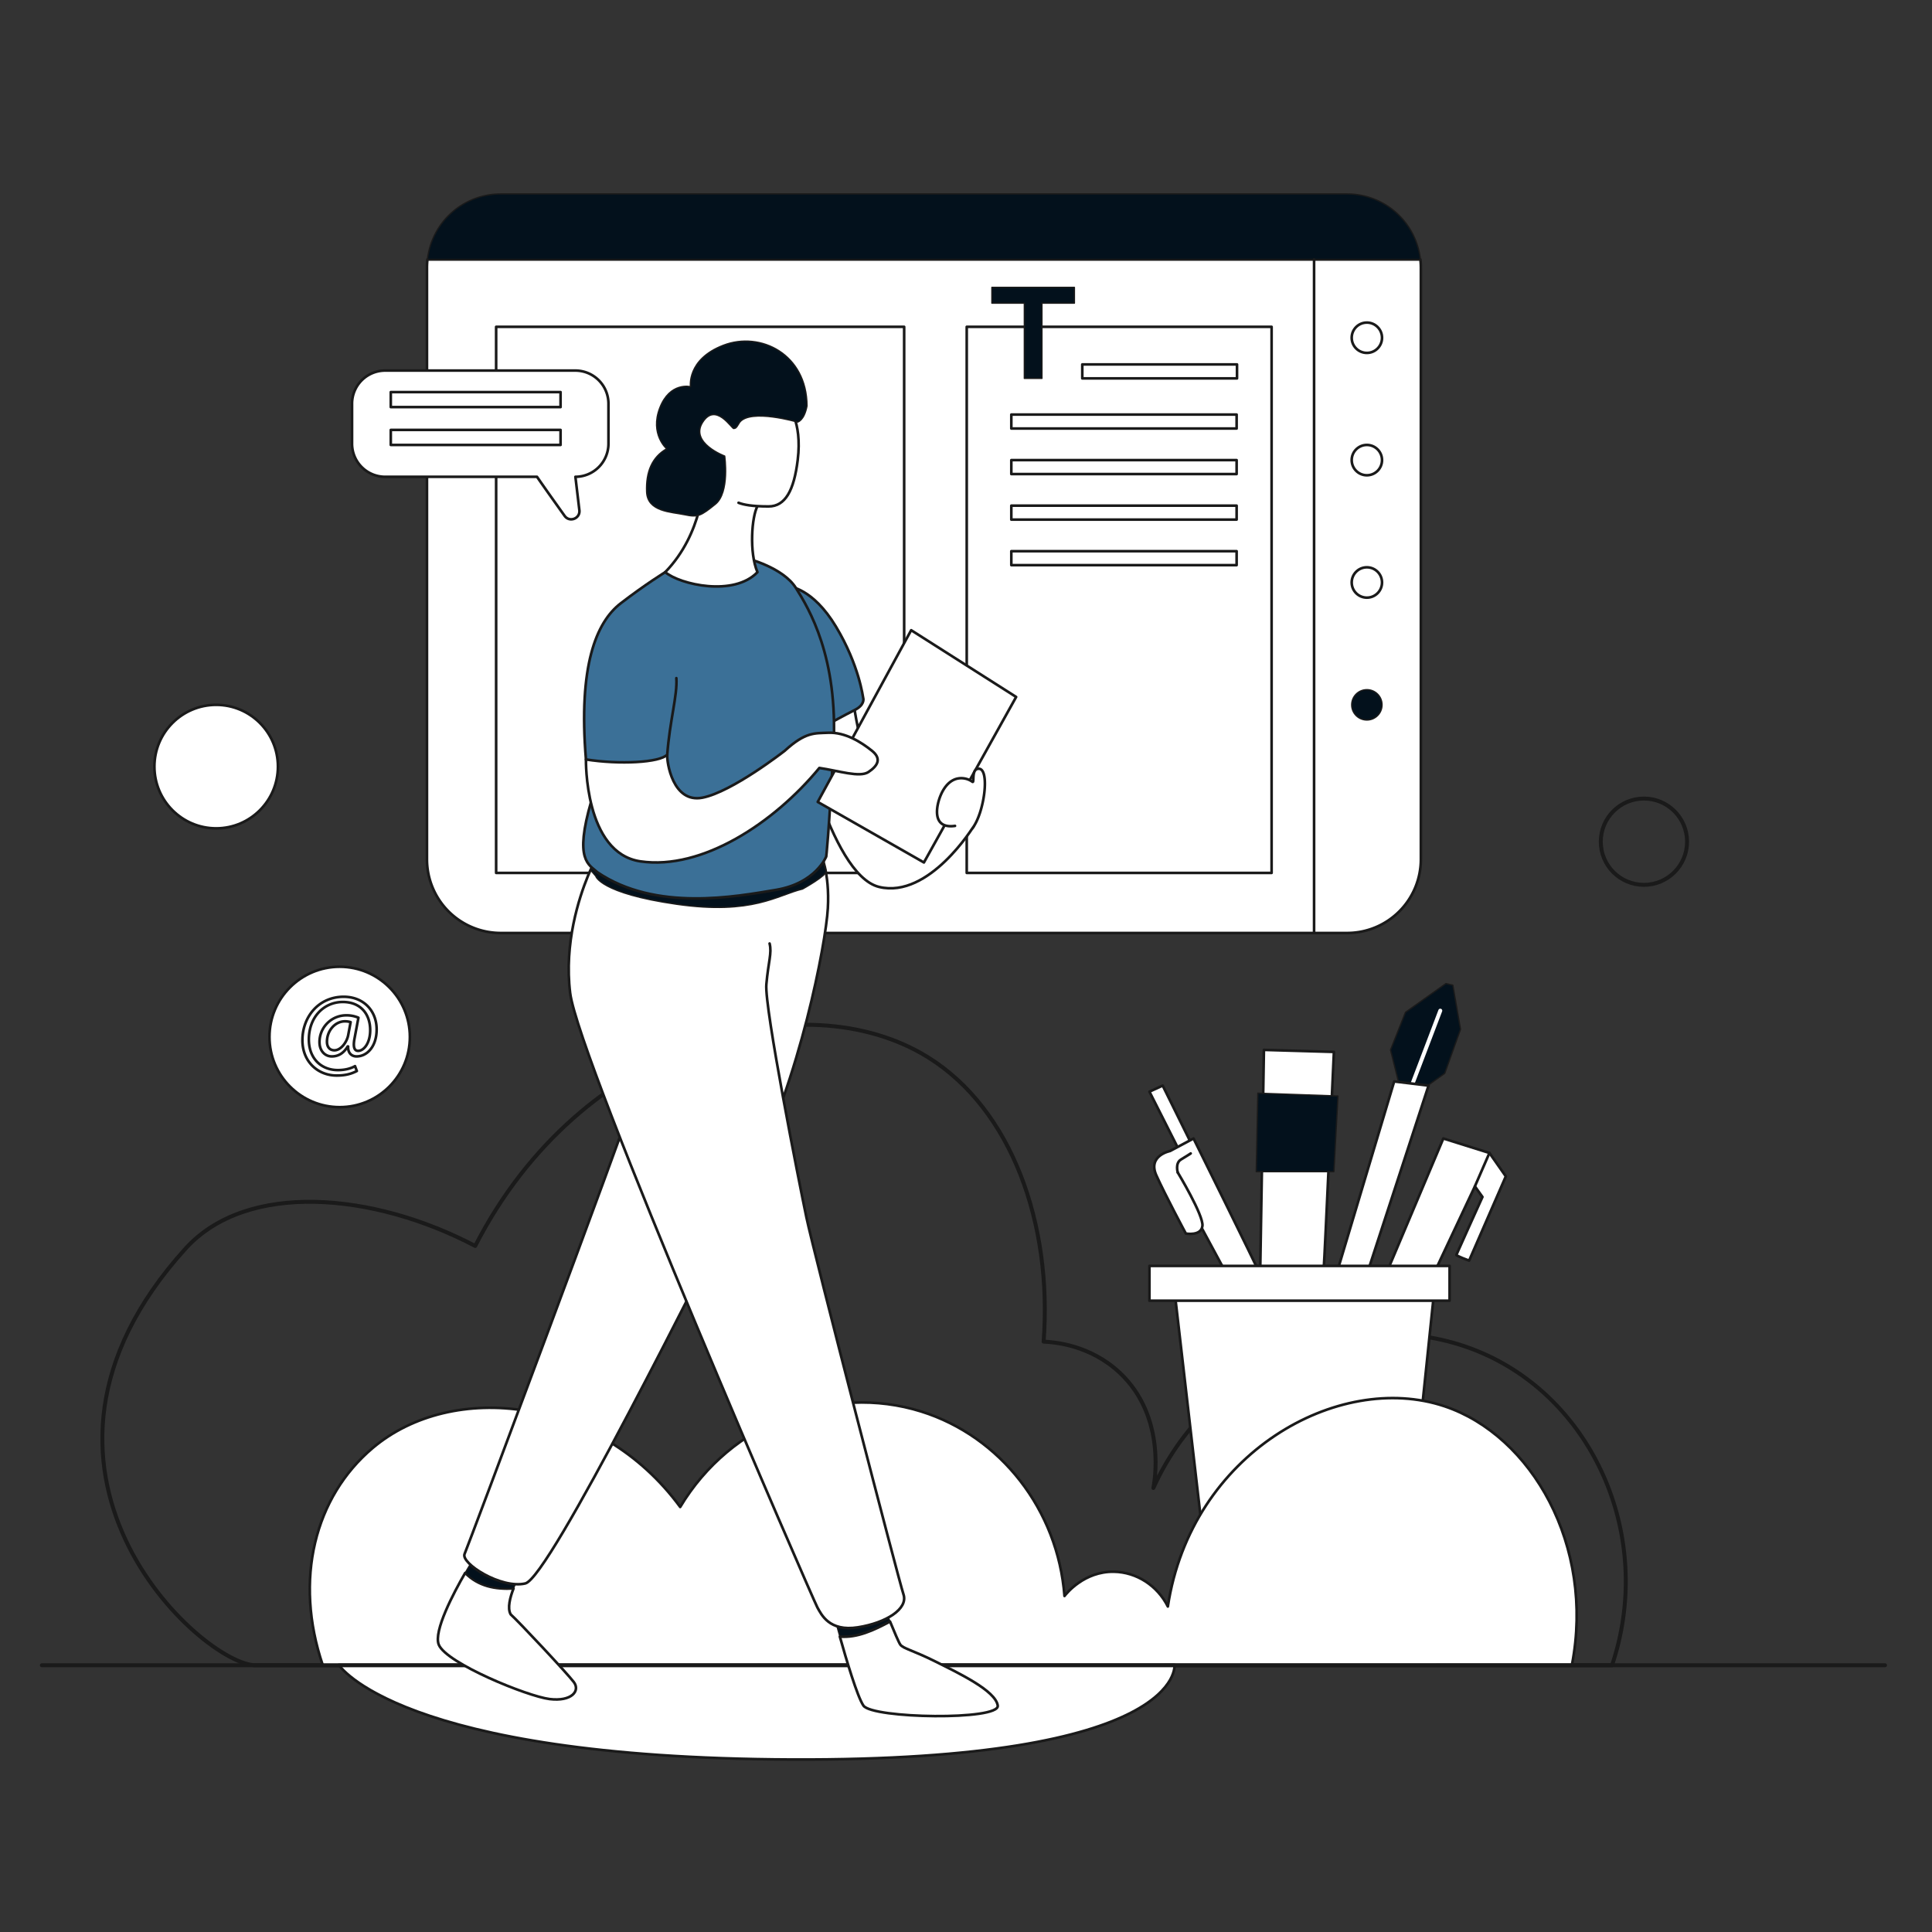
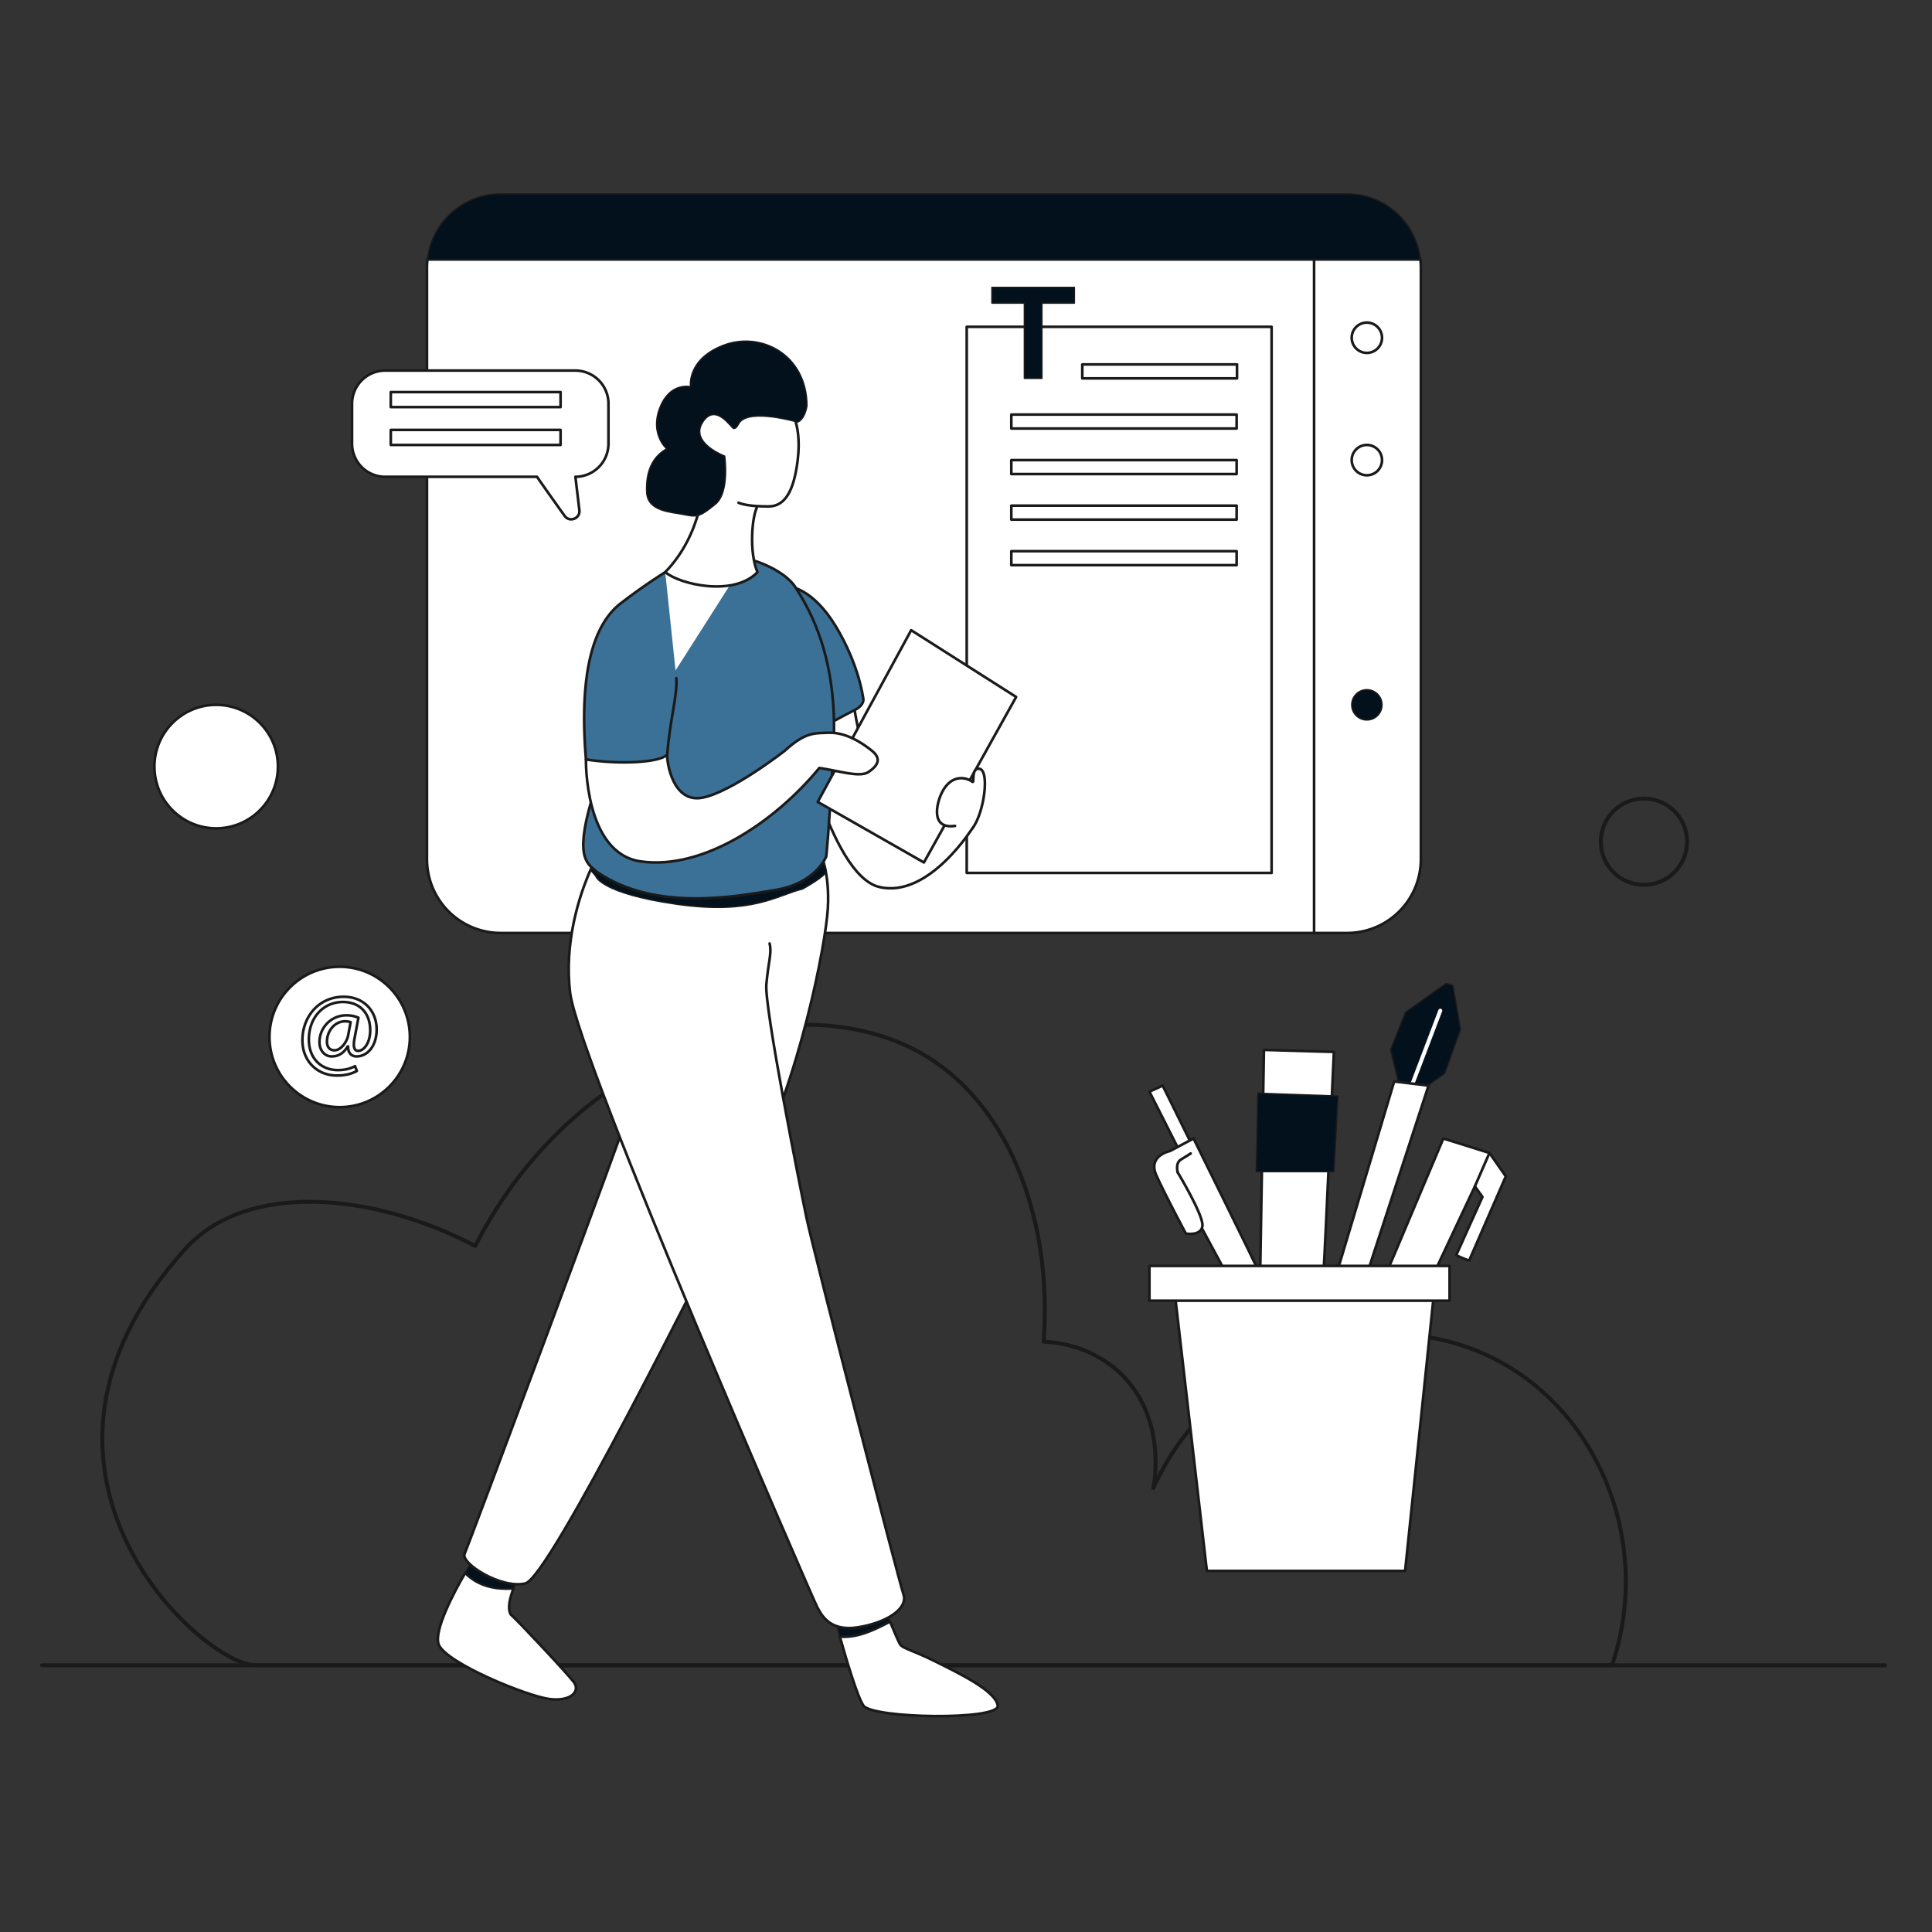
<svg xmlns="http://www.w3.org/2000/svg" viewBox="0 0 3000 3000" id="WebContentDesign">
  <rect x="0" y="0" width="3000" height="3000" fill="#333333" stroke="none" />
  <g id="Layer_2" fill="#000000" class="color000000 svgShape">
    <g id="Layer_1-2" fill="#000000" class="color000000 svgShape">
      <rect width="3000" height="3000" fill="none" />
      <path d="M287.843,1939.097c95.617-105.718,292.817-87.17,450.055-4.37,163.469-319.845,509.798-413.497,703.484-292.754,128.978,80.404,192.973,257.566,179.148,441.316,17.051.723,72.207,5.241,117.976,48.064,73.824,69.074,53.766,172.823,52.434,179.148,94.956-210.266,343.054-294.704,528.705-200.995,162.922,82.235,247.26,286.277,183.518,476.272H397.075C314.06,2585.93-22.389,2282.1,287.843,1939.097Z" fill="none" stroke="#1a1a1a" stroke-linecap="round" stroke-linejoin="round" stroke-width="6.129px" class="colorStroke1a1a1a svgStroke" />
      <polygon points="1850.795 1777.572 1805.412 1685.707 1784.841 1695.129 1831.794 1787.936 1850.795 1777.572" stroke="#1a1a1a" stroke-linecap="round" stroke-linejoin="round" fill="#ffffff" stroke-width="4.086px" class="colorffffff svgShape colorStroke1a1a1a svgStroke" />
      <path d="M1828.81,1820.6s40.201,66.582,38.316,82.914-25.754,11.935-25.754,11.935-32.035-59.673-45.854-90.452,21.357-37.688,21.357-37.688l36.432-19.472s97.989,197.863,103.642,211.682l-44.598,13.191-46.151-85.515" stroke="#1a1a1a" stroke-linecap="round" stroke-linejoin="round" fill="#ffffff" stroke-width="4.086px" class="colorffffff svgShape colorStroke1a1a1a svgStroke" />
      <path d="M1848.91 1791.077s-5.653 3.769-15.075 9.422-5.025 20.1-5.025 20.1M1962.603 1630.274l-5.653 337.937s97.361 13.191 98.617 0 15.703-334.796 15.703-334.796Z" stroke="#1a1a1a" stroke-linecap="round" stroke-linejoin="round" fill="#ffffff" stroke-width="4.086px" class="colorffffff svgShape colorStroke1a1a1a svgStroke" />
      <polygon points="1953.181 1697.485 2077.552 1701.882 2071.271 1819.343 1950.669 1819.343 1953.181 1697.485" stroke="#1a1a1a" stroke-linecap="round" stroke-linejoin="round" fill="#03111c" stroke-width="2.043px" class="color1c0311 svgShape colorStroke1a1a1a svgStroke" />
      <polygon points="2173.029 1685.707 2159.21 1630.274 2182.451 1571.858 2245.264 1527.26 2255.943 1529.773 2267.877 1598.239 2243.38 1666.706 2206.32 1693.088 2173.029 1685.707" stroke="#1a1a1a" stroke-linecap="round" stroke-linejoin="round" fill="#03111c" stroke-width="2.043px" class="color1c0311 svgShape colorStroke1a1a1a svgStroke" />
      <line x1="2236.47" x2="2189.36" y1="1569.345" y2="1693.088" fill="none" stroke-linecap="round" stroke-linejoin="round" stroke-width="6.129px" stroke="#ffffff" class="colorStrokeffffff svgStroke" />
      <polygon points="2164.863 1679.269 2077.552 1970.724 2124.034 1974.074 2218.254 1685.707 2164.863 1679.269" stroke="#1a1a1a" stroke-linecap="round" stroke-linejoin="round" fill="#ffffff" stroke-width="4.086px" class="colorffffff svgShape colorStroke1a1a1a svgStroke" />
      <path d="M2153.085,1976.377l88.096-208.541,71.608,22.456,25.439,36.38-57.003,130.862s-20.257-7.538-19.786-8.951,40.515-89.98,40.515-89.98l-11.746-16.444-67.556,143.642" stroke="#1a1a1a" stroke-linecap="round" stroke-linejoin="round" fill="#ffffff" stroke-width="4.086px" class="colorffffff svgShape colorStroke1a1a1a svgStroke" />
      <line x1="2312.789" x2="2290.208" y1="1790.292" y2="1842.158" stroke="#1a1a1a" stroke-linecap="round" stroke-linejoin="round" fill="#fff" stroke-width="4.086px" class="colorStroke1a1a1a svgStroke" />
      <polygon points="1823.785 2004.643 1874.036 2439.313 2181.823 2439.313 2227.048 2004.643 1823.785 2004.643" stroke="#1a1a1a" stroke-linecap="round" stroke-linejoin="round" fill="#ffffff" stroke-width="4.086px" class="colorffffff svgShape colorStroke1a1a1a svgStroke" />
      <rect width="466.077" height="54.02" x="1784.841" y="1965.699" stroke="#1a1a1a" stroke-linecap="round" stroke-linejoin="round" fill="#ffffff" stroke-width="4.086px" class="colorffffff svgShape colorStroke1a1a1a svgStroke" />
-       <path d="M501.218,2585.778l1939.71-.737c35.642-185.285-62.838-356.101-197.863-401.379-164.626-55.204-393.609,72.843-429.644,310.927-16.223-32.528-48.629-53.472-83.856-54.019-46.031-.715-73.596,33.755-76.632,37.688-10.324-133.865-99.196-247.741-222.36-286.43-139.11-43.699-295.823,16.728-374.369,148.24C929.714,2167.753,702.366,2144.137,578.82,2248.36,488.666,2324.413,456.061,2452.669,501.218,2585.778Z" stroke="#1a1a1a" stroke-linecap="round" stroke-linejoin="round" fill="#ffffff" stroke-width="4.086px" class="colorffffff svgShape colorStroke1a1a1a svgStroke" />
-       <path d="M526.071,2585.156H1823.785s17.403,149.44-594.322,146.991S526.071,2585.156,526.071,2585.156Z" stroke="#1a1a1a" stroke-linecap="round" stroke-linejoin="round" fill="#ffffff" stroke-width="4.086px" class="colorffffff svgShape colorStroke1a1a1a svgStroke" />
      <line x1="65" x2="2927" y1="2585.778" y2="2585.778" fill="none" stroke="#1a1a1a" stroke-linecap="round" stroke-linejoin="round" stroke-width="6.129px" class="colorStroke1a1a1a svgStroke" />
      <path d="M663.71,402.897a115.62,115.62,0,0,0-.72,12.72v918.649a114.478,114.478,0,0,0,114.478,114.478H2091.842a114.478,114.478,0,0,0,114.478-114.478V415.617a115.62,115.62,0,0,0-.72-12.72Z" stroke="#1a1a1a" stroke-linecap="round" stroke-linejoin="round" fill="#ffffff" stroke-width="4.086px" class="colorffffff svgShape colorStroke1a1a1a svgStroke" />
      <path d="M2091.842,301.139H777.468A114.479,114.479,0,0,0,663.71,402.897H2205.6A114.48,114.48,0,0,0,2091.842,301.139Z" stroke="#1a1a1a" stroke-linecap="round" stroke-linejoin="round" fill="#03111c" stroke-width="2.043px" class="color1c0311 svgShape colorStroke1a1a1a svgStroke" />
-       <rect width="633.578" height="847.984" x="770.401" y="507.481" stroke="#1a1a1a" stroke-linecap="round" stroke-linejoin="round" fill="#ffffff" stroke-width="4.086px" class="colorffffff svgShape colorStroke1a1a1a svgStroke" />
      <rect width="473.403" height="847.984" x="1501.135" y="507.481" stroke="#1a1a1a" stroke-linecap="round" stroke-linejoin="round" fill="#ffffff" stroke-width="4.086px" class="colorffffff svgShape colorStroke1a1a1a svgStroke" />
      <line x1="2040.492" x2="2040.492" y1="402.897" y2="1448.743" stroke="#1a1a1a" stroke-linecap="round" stroke-linejoin="round" fill="#fff" stroke-width="4.086px" class="colorStroke1a1a1a svgStroke" />
      <circle cx="2122.464" cy="524.441" r="23.555" stroke="#1a1a1a" stroke-linecap="round" stroke-linejoin="round" fill="#ffffff" stroke-width="4.086px" class="colorffffff svgShape colorStroke1a1a1a svgStroke" />
      <circle cx="2122.464" cy="714.453" r="23.555" stroke="#1a1a1a" stroke-linecap="round" stroke-linejoin="round" fill="#ffffff" stroke-width="4.086px" class="colorffffff svgShape colorStroke1a1a1a svgStroke" />
-       <circle cx="2122.464" cy="904.465" r="23.555" stroke="#1a1a1a" stroke-linecap="round" stroke-linejoin="round" fill="#ffffff" stroke-width="4.086px" class="colorffffff svgShape colorStroke1a1a1a svgStroke" />
      <circle cx="2122.464" cy="1094.477" r="23.555" stroke="#1a1a1a" stroke-linecap="round" stroke-linejoin="round" fill="#03111c" stroke-width="2.043px" class="color1c0311 svgShape colorStroke1a1a1a svgStroke" />
      <rect width="240.262" height="21.671" x="1680.57" y="565.898" stroke="#1a1a1a" stroke-linecap="round" stroke-linejoin="round" fill="#ffffff" stroke-width="4.086px" class="colorffffff svgShape colorStroke1a1a1a svgStroke" />
      <rect width="349.857" height="21.671" x="1570.372" y="643.741" stroke="#1a1a1a" stroke-linecap="round" stroke-linejoin="round" fill="#ffffff" stroke-width="4.086px" class="colorffffff svgShape colorStroke1a1a1a svgStroke" />
      <rect width="349.857" height="21.671" x="1570.372" y="714.453" stroke="#1a1a1a" stroke-linecap="round" stroke-linejoin="round" fill="#ffffff" stroke-width="4.086px" class="colorffffff svgShape colorStroke1a1a1a svgStroke" />
      <rect width="349.857" height="21.671" x="1570.372" y="785.166" stroke="#1a1a1a" stroke-linecap="round" stroke-linejoin="round" fill="#ffffff" stroke-width="4.086px" class="colorffffff svgShape colorStroke1a1a1a svgStroke" />
      <rect width="349.857" height="21.671" x="1570.372" y="855.878" stroke="#1a1a1a" stroke-linecap="round" stroke-linejoin="round" fill="#ffffff" stroke-width="4.086px" class="colorffffff svgShape colorStroke1a1a1a svgStroke" />
      <polygon points="1540.182 446.238 1540.182 470.735 1590.59 470.735 1590.59 587.569 1617.914 587.569 1617.914 470.735 1668.322 470.735 1668.322 446.238 1540.182 446.238" stroke="#1a1a1a" stroke-linecap="round" stroke-linejoin="round" fill="#03111c" stroke-width="2.043px" class="color1c0311 svgShape colorStroke1a1a1a svgStroke" />
      <path d="M1235.693 1110.646s51.507 247.749 129.396 266.593 146.984-94.434 146.984-94.434l-31.407-7.324-38.002 5.025c-48.052 18.844-104.585-81.03-117.775-194.094s-99.874-147.926-99.874-147.926M793.014 2506.838c-5.586-9.576-.808-26.961 4.411-40.285-28.044 1.595-54.192-3.128-75.131-24.106-17.828 30.861-49.513 90.562-40.931 111.501 11.778 28.737 137.562 80.088 171.952 84.327 34.391 4.24 48.052-12.72 37.688-26.382C880.639 2598.232 805.262 2517.673 793.014 2506.838Z" stroke="#1a1a1a" stroke-linecap="round" stroke-linejoin="round" fill="#ffffff" stroke-width="4.086px" class="colorffffff svgShape colorStroke1a1a1a svgStroke" />
      <path d="M797.425 2466.553a176.921 176.921 0 0 1 8.309-18.132l-72.079-24.968s-4.722 7.502-11.361 18.994C743.233 2463.425 769.381 2468.148 797.425 2466.553ZM1382.064 2517.917c-5.343-13.036-9.909-24.584-9.909-24.584l-75.376 21.357s2.903 10.945 7.318 26.638C1331.325 2543.478 1356.907 2531.359 1382.064 2517.917Z" stroke="#1a1a1a" stroke-linecap="round" stroke-linejoin="round" fill="#03111c" stroke-width="2.043px" class="color1c0311 svgShape colorStroke1a1a1a svgStroke" />
      <path d="M1549.29 2648.483c-3.141-23.241-61.557-50.879-96.733-68.467-35.175-17.588-50.251-20.101-54.648-26.382-2.364-3.378-9.63-20.555-15.845-35.717-25.157 13.441-50.739 25.561-77.967 23.411 9.818 34.896 27.119 93.29 36.652 107.155C1354.568 2668.583 1552.43 2671.724 1549.29 2648.483ZM1274.166 1325s14.447 30.151 11.306 85.426-43.341 265.073-119.974 414.57S853.315 2449.992 815.627 2458.786s-100.502-31.407-94.22-45.854 234.304-623.111 276.384-745.597 81.653-312.812 81.653-312.812" stroke="#1a1a1a" stroke-linecap="round" stroke-linejoin="round" fill="#ffffff" stroke-width="4.086px" class="colorffffff svgShape colorStroke1a1a1a svgStroke" />
      <path d="M1195.021,1465.075c3.769,15.075-1.884,27.638-5.025,63.442s50.879,307.787,62.185,361.806,143.215,563.124,150.753,585.423-26.696,44.284-70.979,51.193-56.532-19.786-62.814-31.093S898.541,1647.548,885.35,1542.021c-9.641-77.129,13.938-148.386,27.326-181.152,4.929-12.064,8.477-18.909,8.477-18.909l261.933,18.216" stroke="#1a1a1a" stroke-linecap="round" stroke-linejoin="round" fill="#ffffff" stroke-width="4.086px" class="colorffffff svgShape colorStroke1a1a1a svgStroke" />
      <path d="M925.056,1360.386s6.671,26.66,125.375,43.695,157.184-14.508,195.781-23.627c0,0,38.798-21.407,36.644-28.079l-8.69-27.375L921.154,1341.96l-4.208,8.914Z" stroke="#1a1a1a" stroke-linecap="round" stroke-linejoin="round" fill="#03111c" stroke-width="2.043px" class="color1c0311 svgShape colorStroke1a1a1a svgStroke" />
      <path d="M1225.014,910.665s36.746,1.964,73.021,62.265,41.928,109.767,42.399,111.18,1.884,10.835-13.191,18.373-41.457,22.142-41.457,22.142" stroke="#1a1a1a" stroke-linecap="round" stroke-linejoin="round" stroke-width="4.086px" fill="#3b7097" class="color54cafa svgShape colorStroke1a1a1a svgStroke" />
-       <path d="M1159.845,867.089s55.904,13.819,76.004,45.854,65.954,107.097,58.417,247.486-11.306,169.597-11.306,169.597-16.017,41.457-78.203,51.821-186.556,33.919-277.008-27.324c-13.191-12.249-36.746-17.902-9.422-111.18S985.224,960.681,985.224,960.681l47.738-72.236" stroke="#1a1a1a" stroke-linecap="round" stroke-linejoin="round" stroke-width="4.086px" fill="#3b7097" class="color54cafa svgShape colorStroke1a1a1a svgStroke" />
+       <path d="M1159.845,867.089s55.904,13.819,76.004,45.854,65.954,107.097,58.417,247.486-11.306,169.597-11.306,169.597-16.017,41.457-78.203,51.821-186.556,33.919-277.008-27.324c-13.191-12.249-36.746-17.902-9.422-111.18l47.738-72.236" stroke="#1a1a1a" stroke-linecap="round" stroke-linejoin="round" stroke-width="4.086px" fill="#3b7097" class="color54cafa svgShape colorStroke1a1a1a svgStroke" />
      <path d="M1176.177,786.06c-8.794,15.703-13.191,71.607,0,102.386-36.432,38.316-119.974,19.472-143.215,0,59.045-60.929,59.673-141.959,59.673-141.959s-41.143-90.138,11.935-117.461,118.09,0,118.09,0,23.555,23.555,16.017,85.269c-5.784,47.357-19.315,72.079-45.226,72.079s-38.675-2.614-46.639-5.653" stroke="#1a1a1a" stroke-linecap="round" stroke-linejoin="round" fill="#ffffff" stroke-width="4.086px" class="colorffffff svgShape colorStroke1a1a1a svgStroke" />
      <path d="M1125.298,708.171s8.166,56.532-14.447,74.748-27.01,20.728-47.738,16.332-57.789-4.372-59.045-35.477,8.48-54.032,31.093-66.909c0,0-26.382-22.613-10.678-63.442s47.738-32.977,47.738-32.977-6.281-42.399,51.193-64.384,129.396,13.819,129.71,94.22c-4.397,23.241-14.761,25.125-14.761,25.125s-72.864-21.357-89.823.314c-6.281,10.678-6.281,8.702-9.108,9.69s-27.952-41.725-48.366-9.69S1125.298,708.171,1125.298,708.171Z" stroke="#1a1a1a" stroke-linecap="round" stroke-linejoin="round" fill="#03111c" stroke-width="2.043px" class="color1c0311 svgShape colorStroke1a1a1a svgStroke" />
      <polygon points="1414.869 978.583 1269.769 1245.227 1434.655 1339.257 1577.87 1082.226 1414.869 978.583" stroke="#1a1a1a" stroke-linecap="round" stroke-linejoin="round" fill="#ffffff" stroke-width="4.086px" class="colorffffff svgShape colorStroke1a1a1a svgStroke" />
      <path d="M909.847,1179.273s-2.808,145.571,84.798,158.29c95.656,13.889,207.285-59.673,277.636-145.099,30.151,4.397,62.814,15.389,76.319,6.281s21.357-20.1,5.339-32.977-41.213-29.177-68.153-27.952c-20.728.942-34.862-1.57-67.211,27.952,0,0-81.658,63.91-127.826,72.863s-55.611-55.591-54.648-66.895" stroke="#1a1a1a" stroke-linecap="round" stroke-linejoin="round" fill="#ffffff" stroke-width="4.086px" class="colorffffff svgShape colorStroke1a1a1a svgStroke" />
      <path d="M1032.962,888.446s-30.779,18.844-69.095,48.366-65.954,97.361-54.02,242.46c51.507,8.166,114.949,5.025,126.255-7.538,3.769-52.135,16.017-92.336,14.133-118.718" stroke="#1a1a1a" stroke-linecap="round" stroke-linejoin="round" stroke-width="4.086px" fill="#3b7097" class="color54cafa svgShape colorStroke1a1a1a svgStroke" />
      <path d="M1482.943,1282.444c-29.986,4.201-29.679-19.315-26.617-33.684,3.813-17.892,16.253-43.577,40.75-40.044a29.267,29.267,0,0,1,12.808,5.217c3.723,2.653-2.366-20.663,10.197-20.214,17.199.614,8.438,68.581-10.214,92.532" stroke="#1a1a1a" stroke-linecap="round" stroke-linejoin="round" fill="#ffffff" stroke-width="4.086px" class="colorffffff svgShape colorStroke1a1a1a svgStroke" />
      <circle cx="2552.682" cy="1306.981" r="66.998" fill="none" stroke="#1a1a1a" stroke-linecap="round" stroke-linejoin="round" stroke-width="6.129px" class="colorStroke1a1a1a svgStroke" />
      <circle cx="335.666" cy="1190.364" r="95.887" stroke="#1a1a1a" stroke-linecap="round" stroke-linejoin="round" fill="#ffffff" stroke-width="4.086px" class="colorffffff svgShape colorStroke1a1a1a svgStroke" />
      <circle cx="527.44" cy="1610.174" r="108.994" stroke="#1a1a1a" stroke-linecap="round" stroke-linejoin="round" fill="#ffffff" stroke-width="4.086px" class="colorffffff svgShape colorStroke1a1a1a svgStroke" />
      <path d="M554.098 1663.056c-9.664 5.096-19.504 7.029-31.277 7.029-28.817 0-53.242-21.086-53.242-54.823 0-36.197 25.127-67.475 64.136-67.475 30.575 0 51.133 21.437 51.133 50.782 0 26.357-14.76 41.82-31.277 41.82-7.029 0-13.53-4.744-13.003-15.463h-.703c-6.15 10.367-14.233 15.463-24.776 15.463-10.191 0-18.977-8.259-18.977-22.14a41.494 41.494 0 0 1 41.645-41.645 46.329 46.329 0 0 1 18.802 3.69l-5.974 31.805c-2.636 13.354-.527 19.504 5.271 19.68 8.961.176 18.977-11.773 18.977-32.156 0-25.479-15.287-43.753-42.523-43.753-28.642 0-52.715 22.667-52.715 58.338 0 29.344 19.153 47.443 45.159 47.443 10.016 0 19.329-2.109 26.533-6.15Zm-9.664-75.909a30.374 30.374 0 0 0-8.786-1.23c-15.463 0-27.939 14.584-27.939 31.629 0 7.731 3.866 13.354 11.597 13.354 10.191 0 19.504-13.003 21.437-23.897ZM893.326 575.41H598.133a51.489 51.489 0 0 0-51.489 51.489v62.002a51.489 51.489 0 0 0 51.489 51.489H833.88c10.343 15.04 27.797 39.585 42.875 60.661 7.624 10.657 24.426 4.139 22.882-8.874l-6.145-51.792a51.485 51.485 0 0 0 51.322-51.484V626.898A51.489 51.489 0 0 0 893.326 575.41Z" stroke="#1a1a1a" stroke-linecap="round" stroke-linejoin="round" fill="#ffffff" stroke-width="4.086px" class="colorffffff svgShape colorStroke1a1a1a svgStroke" />
      <rect width="263.624" height="23.304" x="606.814" y="608.838" stroke="#1a1a1a" stroke-linecap="round" stroke-linejoin="round" fill="#ffffff" stroke-width="4.086px" class="colorffffff svgShape colorStroke1a1a1a svgStroke" />
      <rect width="263.624" height="23.304" x="606.814" y="667.594" stroke="#1a1a1a" stroke-linecap="round" stroke-linejoin="round" fill="#ffffff" stroke-width="4.086px" class="colorffffff svgShape colorStroke1a1a1a svgStroke" />
    </g>
  </g>
</svg>